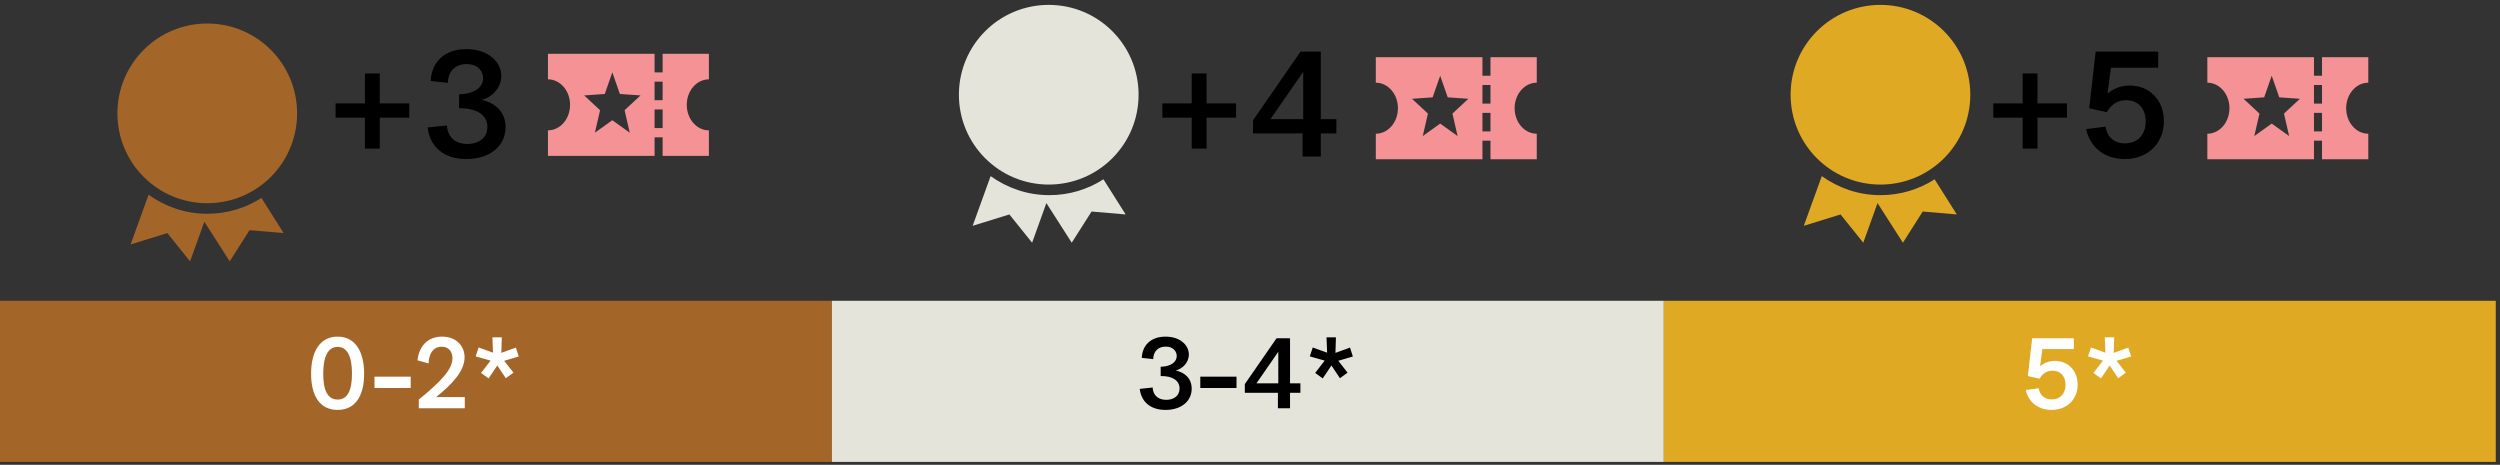
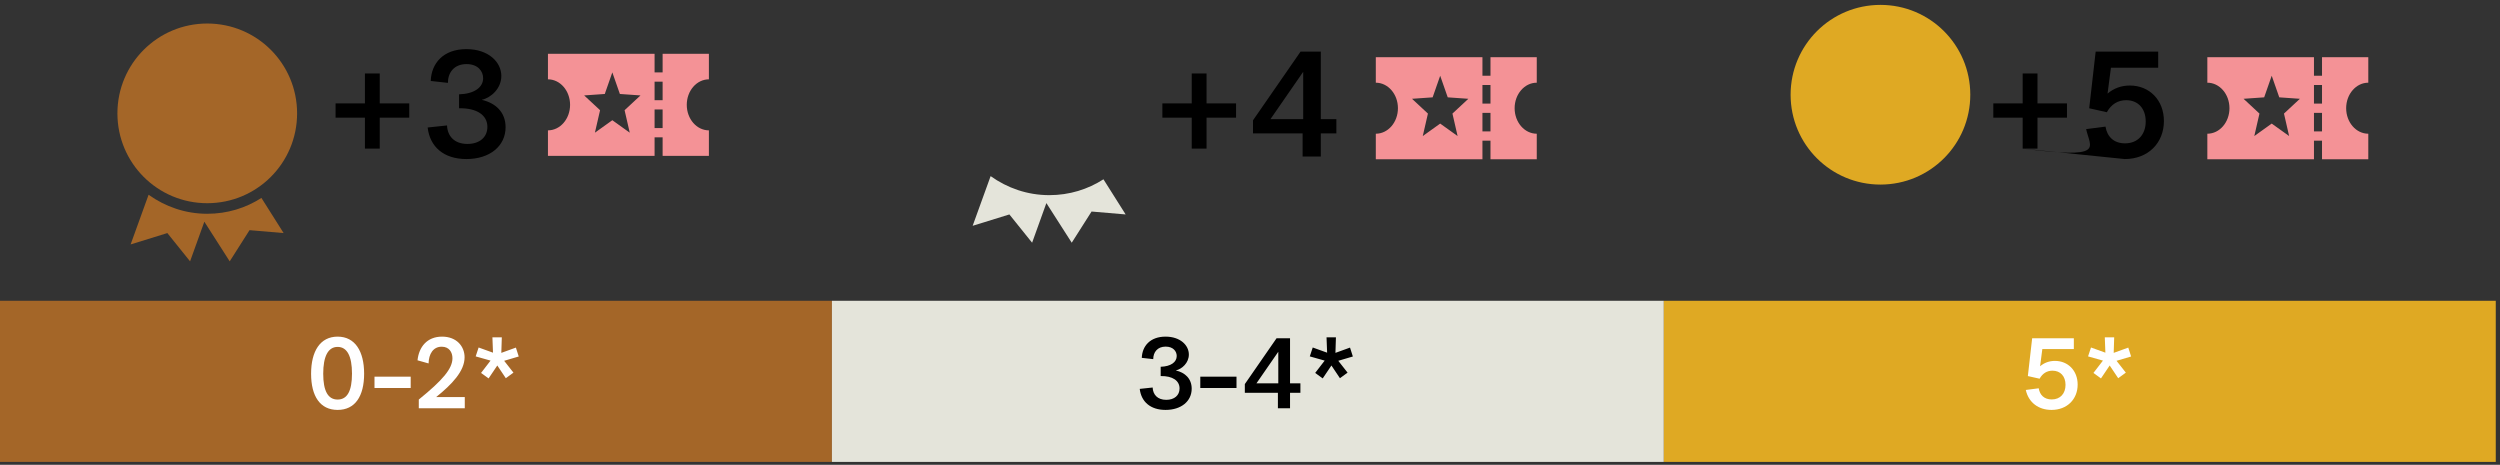
<svg xmlns="http://www.w3.org/2000/svg" width="511" height="95" viewBox="0 0 511 95" fill="none">
  <rect x="0" y="0" width="511" height="95" fill="#333333" stroke="none" />
  <path d="M42.363 4.808C32.209 4.808 24 13.018 24 23.172C24 33.326 32.209 41.535 42.363 41.535C52.517 41.535 60.727 33.326 60.727 23.172C60.727 13.018 52.517 4.808 42.363 4.808Z" fill="#A46628" />
  <path fill-rule="evenodd" clip-rule="evenodd" d="M42.362 43.697C37.879 43.697 33.775 42.238 30.372 39.808L26.699 49.962L34.207 47.639L38.851 53.418L41.768 45.317L46.953 53.418L51.004 47.045L57.971 47.639L53.434 40.456C50.248 42.508 46.467 43.697 42.362 43.697Z" fill="#A46628" />
  <path d="M74.59 30.38V24.05H68.59V21.14H74.59V15.02H77.62V21.14H83.65V24.05H77.62V30.38H74.59ZM95.332 32.51C90.682 32.51 87.862 29.99 87.412 26.06L91.372 25.64C91.462 27.8 92.842 29.42 95.542 29.42C98.032 29.42 99.622 28.04 99.622 25.94C99.622 23.54 97.492 22.07 93.832 22.13V19.28C96.922 19.19 98.752 17.87 98.752 15.98C98.752 14.54 97.672 13.1 95.362 13.1C92.812 13.1 91.552 14.84 91.552 16.94L88.042 16.55C88.162 12.98 90.562 10.04 95.332 10.04C99.832 10.04 102.472 12.68 102.472 15.53C102.472 18.08 100.372 19.97 98.512 20.39V20.42C101.242 21.05 103.342 22.88 103.342 26C103.342 29.84 100.132 32.51 95.332 32.51Z" fill="black" />
  <path d="M112 11V16.215C114.498 16.215 116.524 18.55 116.524 21.43C116.524 24.311 114.498 26.646 112 26.646V31.861H133.795V28.068H135.44V31.861H144.899V26.646C142.401 26.646 140.375 24.311 140.375 21.43C140.375 18.55 142.401 16.215 144.899 16.215V11H135.44V14.793H133.795V11H112V11ZM125.16 14.793L126.702 19.208L130.917 19.504L127.666 22.527L128.719 27.12L125.16 24.571L121.6 27.12L122.654 22.527L119.402 19.504L123.617 19.208L125.16 14.793ZM133.795 16.689H135.44V20.482H133.795V16.689ZM133.795 22.379H135.44V26.172H133.795V22.379Z" fill="#F49296" />
  <path d="M243.59 30.38V24.05H237.59V21.14H243.59V15.02H246.62V21.14H252.65V24.05H246.62V30.38H243.59ZM266.254 32V27.26H256.114V24.59L265.834 10.55H269.974V24.35H273.154V27.26H269.974V32H266.254ZM259.684 24.35H266.374V14.72H266.344L259.684 24.35Z" fill="black" />
  <path d="M281.215 11.688V16.903C283.713 16.903 285.738 19.238 285.738 22.118C285.738 24.998 283.713 27.333 281.215 27.333V32.548H303.01V28.756H304.655V32.548H314.114V27.333C311.615 27.333 309.59 24.998 309.59 22.118C309.59 19.238 311.615 16.903 314.114 16.903V11.688H304.655V15.481H303.01V11.688H281.215V11.688ZM294.374 15.481L295.916 19.896L300.132 20.192L296.88 23.215L297.934 27.808L294.374 25.259L290.815 27.808L291.868 23.215L288.617 20.192L292.832 19.896L294.374 15.481ZM303.01 17.377H304.655V21.17H303.01V17.377ZM303.01 23.066H304.655V26.859H303.01V23.066Z" fill="#F49296" />
-   <path d="M214.363 0.998C204.21 0.998 196 9.208 196 19.361C196 29.515 204.21 37.725 214.363 37.725C224.517 37.725 232.727 29.515 232.727 19.361C232.727 9.208 224.517 0.998 214.363 0.998Z" fill="#E4E4DA" />
  <path fill-rule="evenodd" clip-rule="evenodd" d="M214.473 39.888C209.991 39.888 205.886 38.43 202.483 35.999L198.811 46.153L206.318 43.831L210.963 49.61L213.879 41.508L219.064 49.61L223.115 43.237L230.082 43.831L225.545 36.648C222.359 38.7 218.578 39.888 214.473 39.888Z" fill="#E4E4DA" />
-   <path d="M413.432 30.38V24.05H407.432V21.14H413.432V15.02H416.462V21.14H422.492V24.05H416.462V30.38H413.432ZM434.294 32.51C430.364 32.51 427.274 30.32 426.404 26.39L430.364 25.88C430.694 27.92 432.044 29.3 434.354 29.3C436.994 29.3 438.584 27.47 438.584 24.83C438.584 22.19 437.024 20.48 434.594 20.48C432.884 20.48 431.534 21.32 430.634 22.94L427.034 22.13L428.354 10.55H441.134V13.85H431.474L430.784 19.13C432.044 18.05 433.604 17.48 435.344 17.48C439.334 17.48 442.304 20.45 442.304 24.74C442.304 29.21 439.094 32.51 434.294 32.51Z" fill="black" />
+   <path d="M413.432 30.38V24.05H407.432V21.14H413.432V15.02H416.462V21.14H422.492V24.05H416.462V30.38H413.432ZC430.364 32.51 427.274 30.32 426.404 26.39L430.364 25.88C430.694 27.92 432.044 29.3 434.354 29.3C436.994 29.3 438.584 27.47 438.584 24.83C438.584 22.19 437.024 20.48 434.594 20.48C432.884 20.48 431.534 21.32 430.634 22.94L427.034 22.13L428.354 10.55H441.134V13.85H431.474L430.784 19.13C432.044 18.05 433.604 17.48 435.344 17.48C439.334 17.48 442.304 20.45 442.304 24.74C442.304 29.21 439.094 32.51 434.294 32.51Z" fill="black" />
  <path d="M451.18 11.688V16.903C453.678 16.903 455.703 19.238 455.703 22.118C455.703 24.998 453.678 27.333 451.18 27.333V32.548H472.975V28.756H474.62V32.548H484.079V27.333C481.58 27.333 479.555 24.998 479.555 22.118C479.555 19.238 481.58 16.903 484.079 16.903V11.688H474.62V15.481H472.975V11.688H451.18V11.688ZM464.339 15.481L465.881 19.896L470.097 20.192L466.845 23.215L467.899 27.808L464.339 25.259L460.78 27.808L461.833 23.215L458.582 20.192L462.797 19.896L464.339 15.481ZM472.975 17.377H474.62V21.17H472.975V17.377ZM472.975 23.066H474.62V26.859H472.975V23.066Z" fill="#F49296" />
  <path d="M384.363 1C374.21 1 366 9.21 366 19.363C366 29.517 374.21 37.727 384.363 37.727C394.517 37.727 402.727 29.517 402.727 19.363C402.727 9.21 394.517 1 384.363 1Z" fill="#DFA923" />
-   <path fill-rule="evenodd" clip-rule="evenodd" d="M384.362 39.888C379.879 39.888 375.775 38.43 372.372 35.999L368.699 46.153L376.207 43.831L380.852 49.61L383.768 41.508L388.953 49.61L393.004 43.237L399.971 43.831L395.434 36.648C392.248 38.7 388.467 39.888 384.362 39.888Z" fill="#DFA923" />
  <rect width="170.044" height="32.935" transform="translate(0 61.48)" fill="#A46628" />
  <path d="M69.007 83.787C65.447 83.787 63.587 81.007 63.587 76.387C63.587 71.787 65.447 68.807 69.007 68.807C72.587 68.807 74.427 71.807 74.427 76.387C74.427 80.987 72.587 83.787 69.007 83.787ZM69.007 81.667C70.967 81.667 71.947 79.947 71.947 76.367C71.947 72.827 70.967 70.907 69.007 70.907C67.027 70.907 66.067 72.907 66.067 76.387C66.067 79.887 67.027 81.667 69.007 81.667ZM76.546 79.307V76.987H83.946V79.307H76.546ZM85.601 83.447V81.667C90.461 77.727 92.481 75.367 92.481 73.227C92.481 71.987 91.801 70.867 90.281 70.867C88.541 70.867 87.641 72.347 87.601 74.287L85.341 73.647C85.621 70.947 87.261 68.807 90.361 68.807C93.341 68.807 94.961 70.807 94.961 73.027C94.961 75.847 92.401 78.547 89.141 81.167H95.001V83.447H85.601ZM99.869 77.347L98.329 76.227L100.269 73.707L97.229 72.847L97.829 71.027L100.769 72.087L100.649 68.947H102.569L102.469 72.127L105.449 71.047L106.029 72.867L103.049 73.747L104.949 76.167L103.389 77.307L101.649 74.707L99.869 77.347Z" fill="white" />
  <rect width="170.044" height="32.935" transform="translate(170.044 61.48)" fill="#E4E4DA" />
  <path d="M238.242 83.787C235.142 83.787 233.262 82.107 232.962 79.487L235.602 79.207C235.662 80.647 236.582 81.727 238.382 81.727C240.042 81.727 241.102 80.807 241.102 79.407C241.102 77.807 239.682 76.827 237.242 76.867V74.967C239.302 74.907 240.522 74.027 240.522 72.767C240.522 71.807 239.802 70.847 238.262 70.847C236.562 70.847 235.722 72.007 235.722 73.407L233.382 73.147C233.462 70.767 235.062 68.807 238.242 68.807C241.242 68.807 243.002 70.567 243.002 72.467C243.002 74.167 241.602 75.427 240.362 75.707V75.727C242.182 76.147 243.582 77.367 243.582 79.447C243.582 82.007 241.442 83.787 238.242 83.787ZM245.34 79.307V76.987H252.74V79.307H245.34ZM261.203 83.447V80.287H254.443V78.507L260.923 69.147H263.683V78.347H265.803V80.287H263.683V83.447H261.203ZM256.823 78.347H261.283V71.927H261.263L256.823 78.347ZM270.363 77.347L268.823 76.227L270.763 73.707L267.723 72.847L268.323 71.027L271.263 72.087L271.143 68.947H273.063L272.963 72.127L275.943 71.047L276.523 72.867L273.543 73.747L275.443 76.167L273.883 77.307L272.143 74.707L270.363 77.347Z" fill="black" />
  <rect width="170.044" height="32.935" transform="translate(340.089 61.48)" fill="#DFA923" />
  <path d="M419.333 83.787C416.713 83.787 414.653 82.327 414.073 79.707L416.713 79.367C416.933 80.727 417.833 81.647 419.373 81.647C421.133 81.647 422.193 80.427 422.193 78.667C422.193 76.907 421.153 75.767 419.533 75.767C418.393 75.767 417.493 76.327 416.893 77.407L414.493 76.867L415.373 69.147H423.893V71.347H417.453L416.993 74.867C417.833 74.147 418.873 73.767 420.033 73.767C422.693 73.767 424.673 75.747 424.673 78.607C424.673 81.587 422.533 83.787 419.333 83.787ZM429.44 77.347L427.9 76.227L429.84 73.707L426.8 72.847L427.4 71.027L430.34 72.087L430.22 68.947H432.14L432.04 72.127L435.02 71.047L435.6 72.867L432.62 73.747L434.52 76.167L432.96 77.307L431.22 74.707L429.44 77.347Z" fill="white" />
</svg>